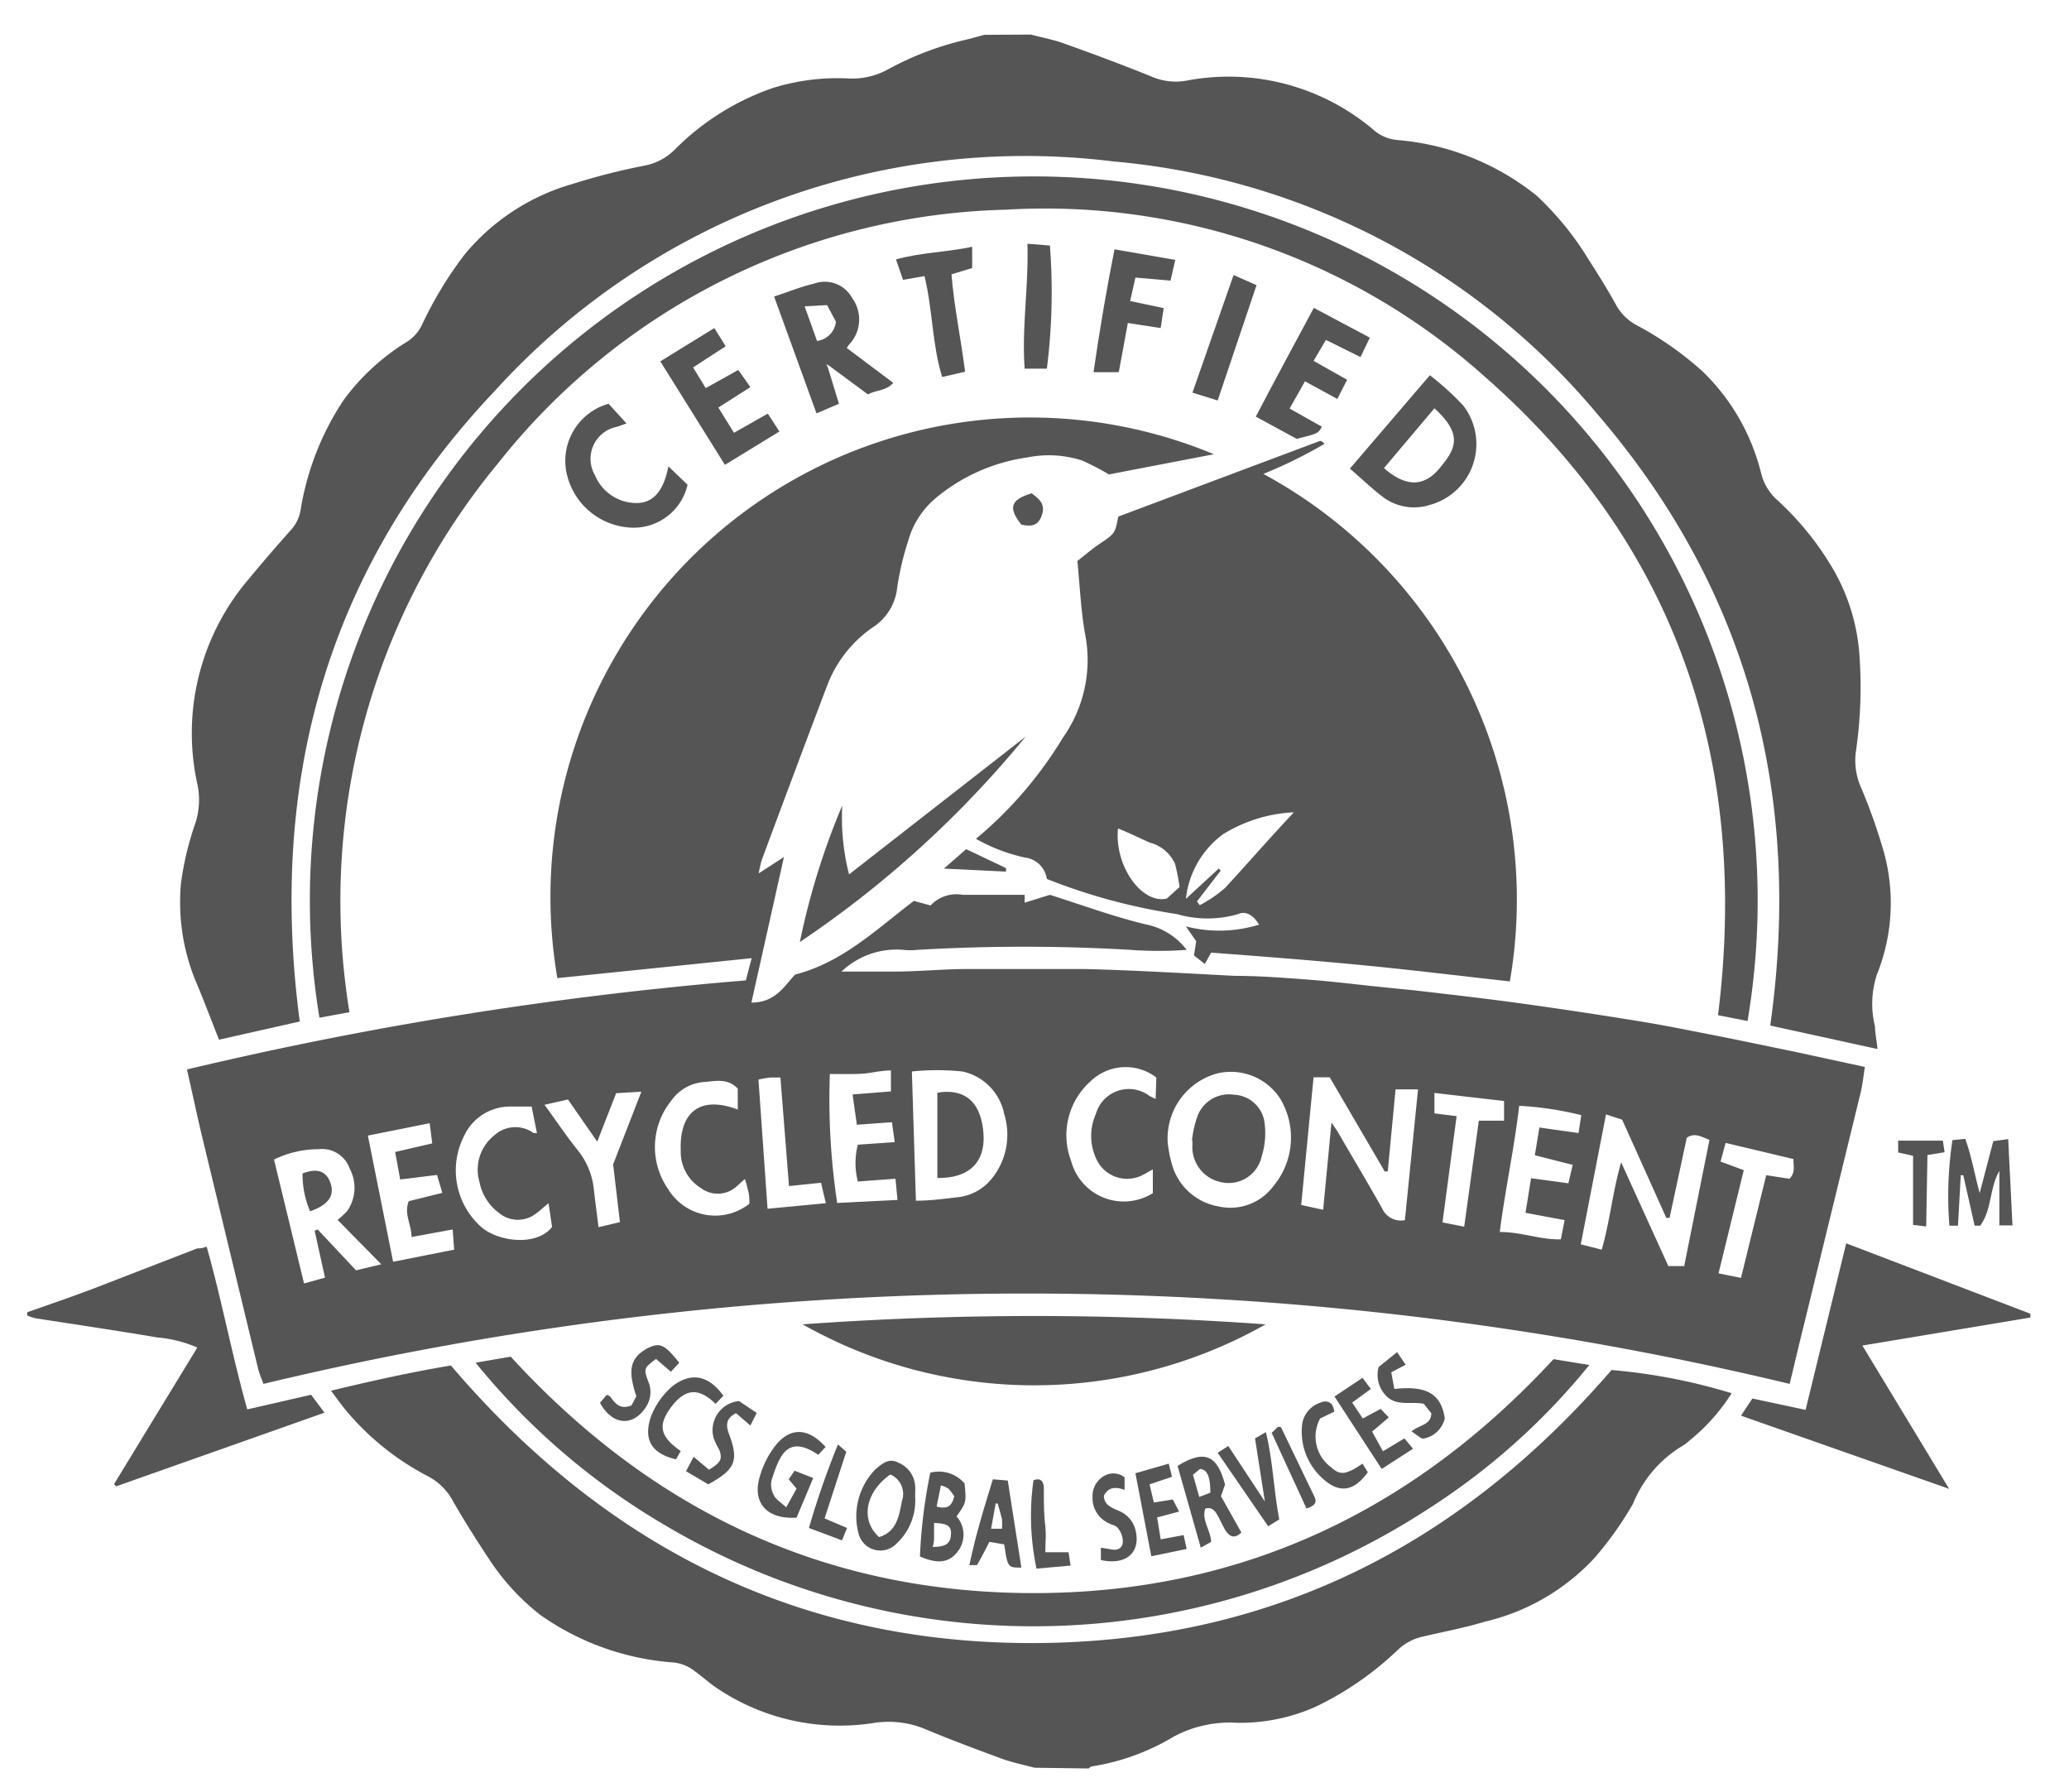
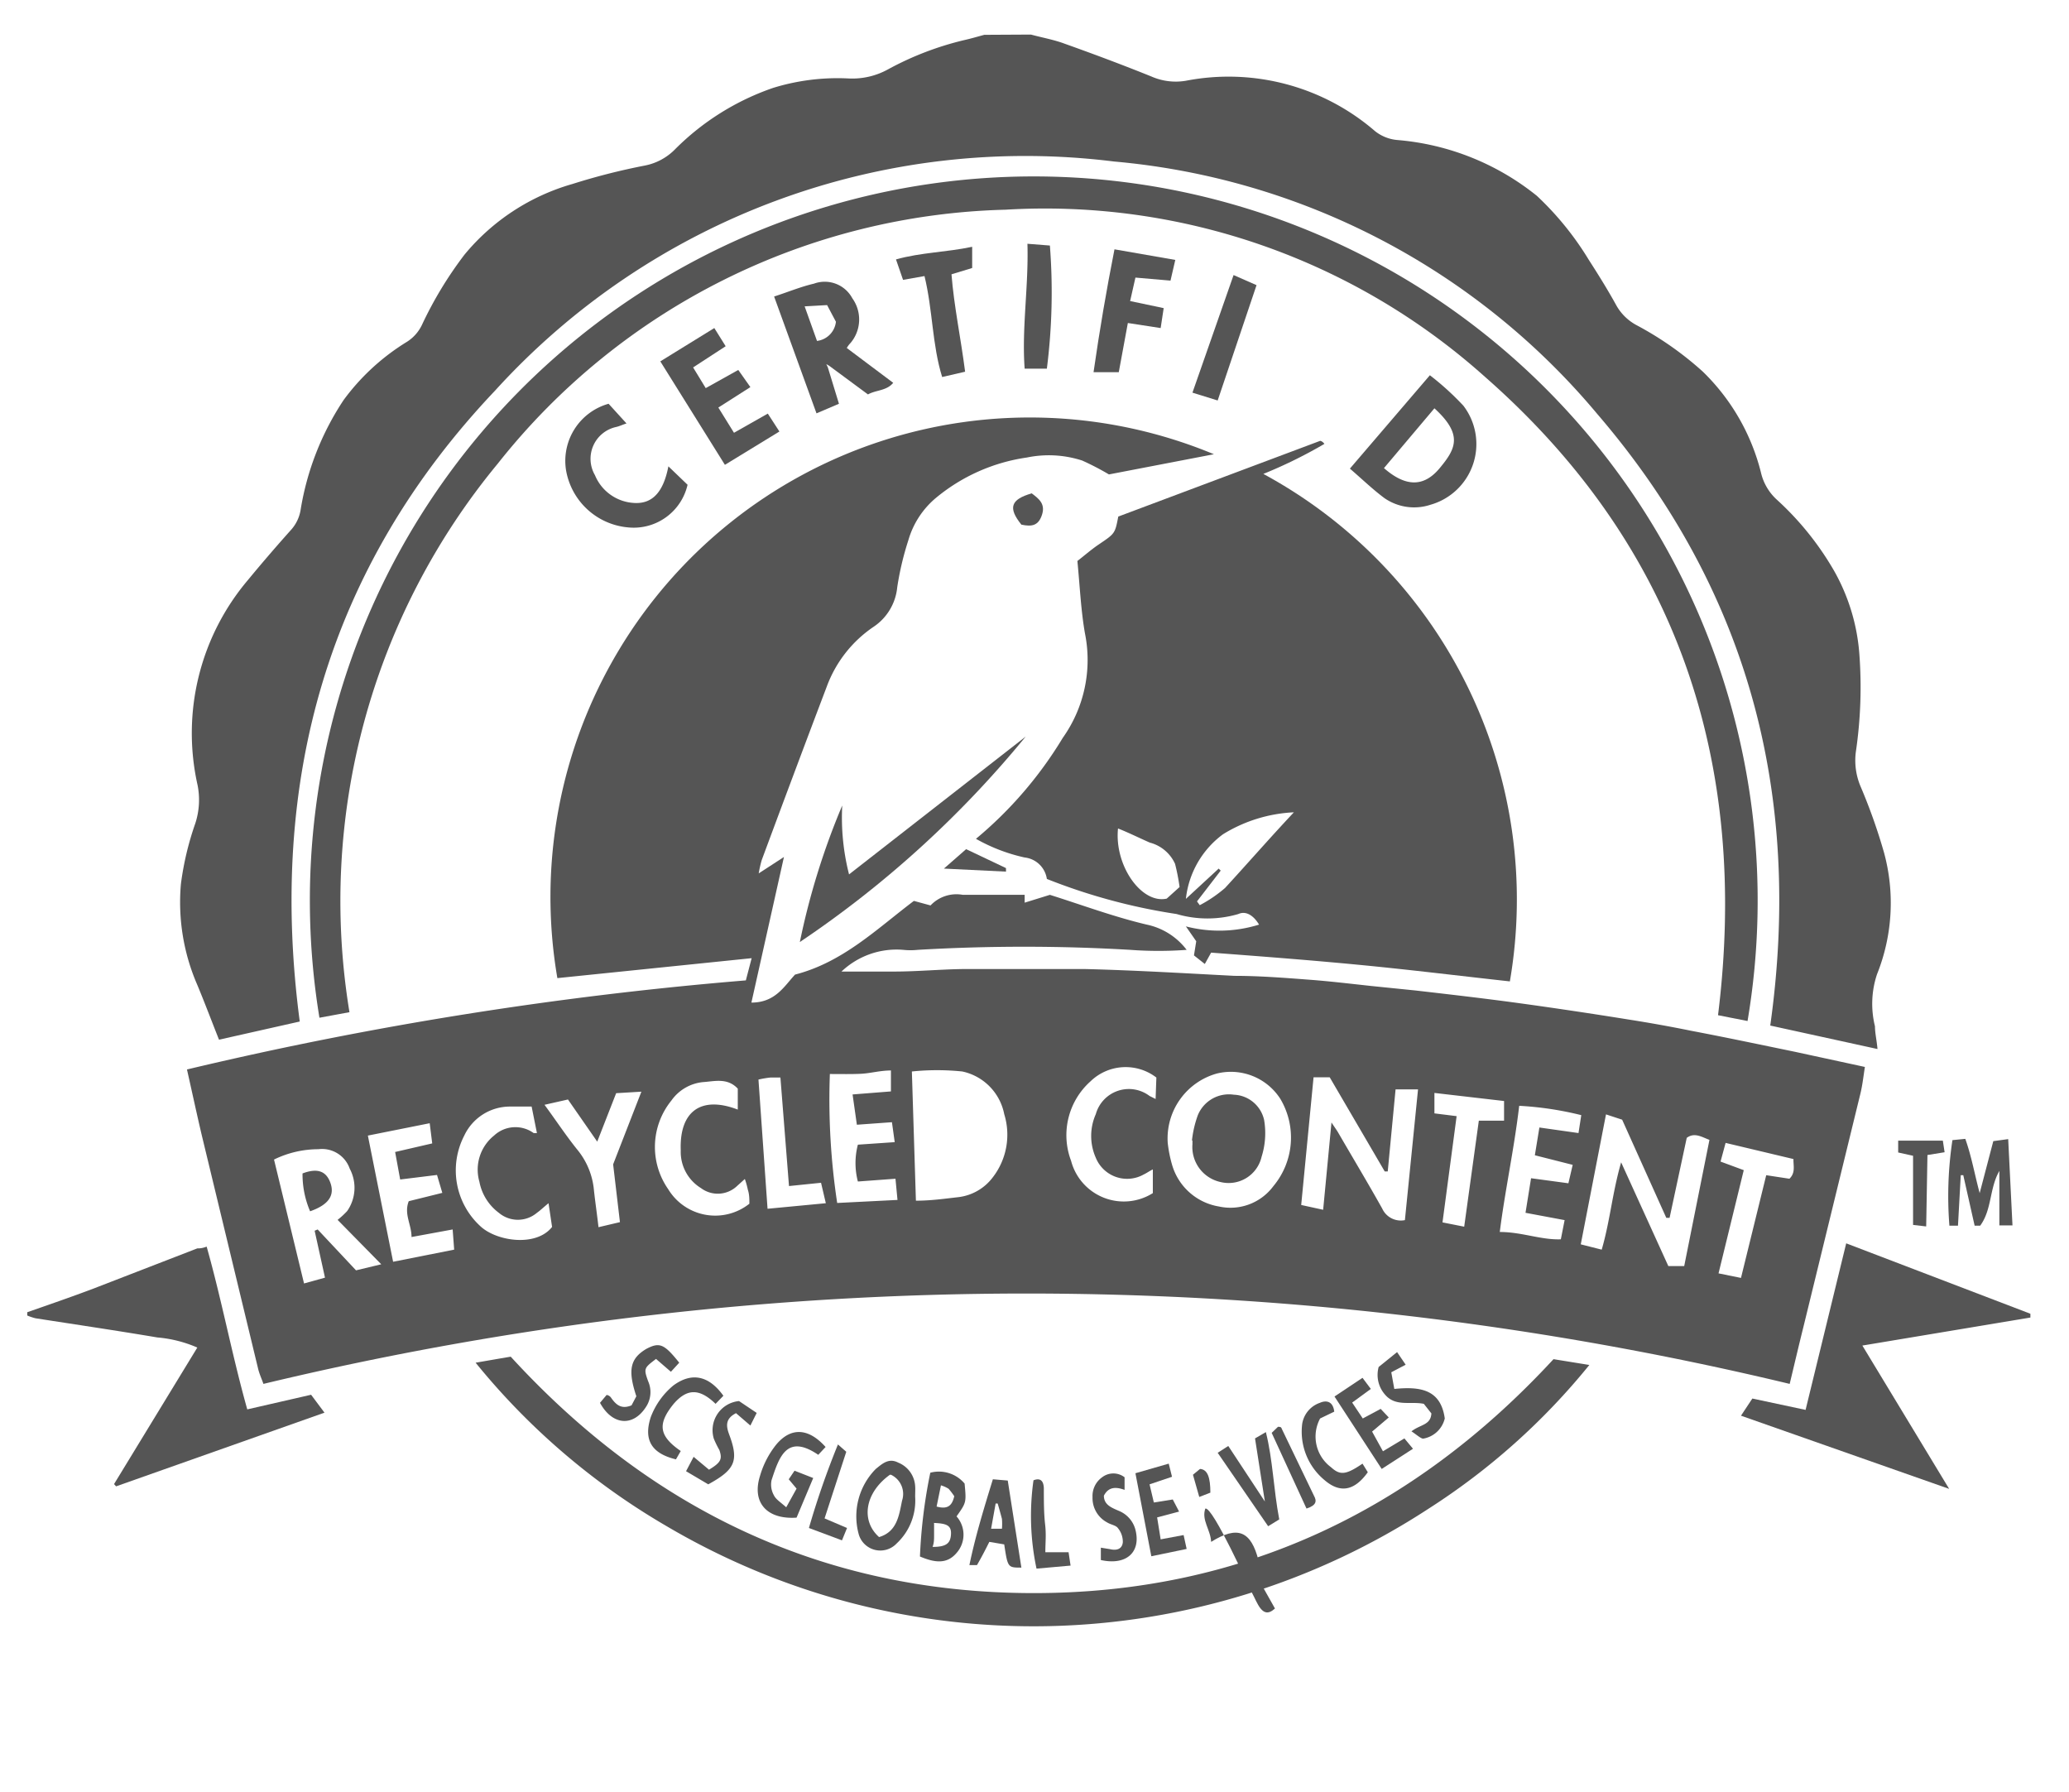
<svg xmlns="http://www.w3.org/2000/svg" id="Layer_1" data-name="Layer 1" viewBox="0 0 82 71">
  <defs>
    <style>.cls-1{fill:#555;}</style>
  </defs>
  <title>caesarstone_1</title>
  <path class="cls-1" d="M40.86,1.37c.44.12.9.2,1.33.36,1.15.41,2.3.84,3.44,1.3A2.4,2.4,0,0,0,47,3.2a8.88,8.88,0,0,1,7.5,2,1.65,1.65,0,0,0,.9.35,10.14,10.14,0,0,1,5.51,2.21,12,12,0,0,1,2.06,2.54c.38.59.76,1.2,1.1,1.82a2,2,0,0,0,.8.77,13.05,13.05,0,0,1,2.61,1.83,8.42,8.42,0,0,1,2.31,4,2.09,2.09,0,0,0,.63,1.08,11.72,11.72,0,0,1,2.27,2.82,7.88,7.88,0,0,1,1,3.28,17.62,17.62,0,0,1-.14,3.91,2.65,2.65,0,0,0,.2,1.38,22.32,22.32,0,0,1,.92,2.6,7.59,7.59,0,0,1-.28,4.82,3.71,3.71,0,0,0-.08,2.06c0,.27.07.55.1.9l-4.25-.93c1.28-9.11-.85-17.25-6.86-24.24a28.19,28.19,0,0,0-19.15-10,28.39,28.39,0,0,0-24.53,9.08c-6.64,7-9,15.46-7.74,25l-3.2.72c-.29-.73-.56-1.45-.86-2.17a8.21,8.21,0,0,1-.65-4,11.8,11.8,0,0,1,.57-2.4,3,3,0,0,0,.09-1.52,9.39,9.39,0,0,1,2-8.13c.56-.68,1.13-1.34,1.72-2a1.55,1.55,0,0,0,.36-.75,11.06,11.06,0,0,1,1.71-4.38,8.84,8.84,0,0,1,2.5-2.3,1.61,1.61,0,0,0,.6-.67,15.25,15.25,0,0,1,1.69-2.79,8.62,8.62,0,0,1,4.28-2.8,25.66,25.66,0,0,1,2.87-.73,2.29,2.29,0,0,0,1.21-.66,10.14,10.14,0,0,1,3.88-2.42,8.67,8.67,0,0,1,3-.37,2.93,2.93,0,0,0,1.56-.37,12.19,12.19,0,0,1,3-1.15c.27-.06.54-.14.8-.21Z" />
-   <path class="cls-1" d="M41,70.05c-.45-.12-.9-.21-1.33-.37-1-.37-2-.74-3-1.16a3.78,3.78,0,0,0-2-.25,8.71,8.71,0,0,1-6.41-1.48c-.25-.19-.48-.39-.73-.57a1.62,1.62,0,0,0-.83-.34A10.46,10.46,0,0,1,21.42,64a9.18,9.18,0,0,1-2-2.16c-.51-.77-1-1.54-1.46-2.34a2.36,2.36,0,0,0-1-1,10.6,10.6,0,0,1-3.06-2.39c-.25-.28-.48-.59-.78-1,1.65-.4,3.21-.74,4.75-1,6.07,7.12,13.66,11,23,11s16.91-3.77,23-10.82a22.86,22.86,0,0,1,4.76.92,7.7,7.7,0,0,1-1.7,1.9,1.61,1.61,0,0,1-.34.24,4.77,4.77,0,0,0-1.87,2.24,13.7,13.7,0,0,1-1.51,2.13,8.58,8.58,0,0,1-4.35,2.54c-.83.25-1.69.41-2.54.61a2.1,2.1,0,0,0-.91.5,12.51,12.51,0,0,1-3.26,2.26,7.36,7.36,0,0,1-3.1.64,4.72,4.72,0,0,0-2.52.54A9,9,0,0,1,43.26,70a.28.28,0,0,0-.11.08Z" />
  <path class="cls-1" d="M1.08,52c.86-.3,1.73-.6,2.58-.92l4.16-1.61c.09,0,.19,0,.37-.07.6,2.12,1,4.28,1.61,6.45l2.53-.58.53.71L4.6,58.9l-.08-.09,3.3-5.41A5,5,0,0,0,6.24,53c-1.6-.27-3.22-.51-4.83-.76a2.13,2.13,0,0,1-.33-.11Z" />
  <path class="cls-1" d="M48.11,18l-4.16.8a10.64,10.64,0,0,0-1.06-.55,4.29,4.29,0,0,0-2.19-.12,7.25,7.25,0,0,0-3.63,1.62A3.42,3.42,0,0,0,36,21.41a11.7,11.7,0,0,0-.44,1.86,2.13,2.13,0,0,1-.94,1.57,4.9,4.9,0,0,0-1.85,2.36c-.87,2.29-1.73,4.59-2.58,6.88a4.49,4.49,0,0,0-.12.53l1-.65-1.29,5.77c.95,0,1.3-.65,1.73-1.11,1.9-.49,3.24-1.81,4.71-2.92l.66.18a1.41,1.41,0,0,1,1.28-.42c.81,0,1.62,0,2.45,0l0,.31,1-.31c1.27.4,2.53.87,3.84,1.18a2.67,2.67,0,0,1,1.58,1,15.08,15.08,0,0,1-2.23,0,71.85,71.85,0,0,0-8.43,0,2.74,2.74,0,0,1-.57,0,3.17,3.17,0,0,0-2.45.86c.73,0,1.4,0,2.08,0,.93,0,1.85-.09,2.78-.1,1.6,0,3.2,0,4.79,0,2,.05,4,.17,5.92.27,1,0,2,.08,2.93.15.82.06,1.65.16,2.48.25l1.77.18c1.39.16,2.78.32,4.16.51s2.85.41,4.28.64c.83.13,1.67.28,2.5.45,1.37.26,2.74.55,4.1.83l2.77.6c-.06.39-.1.76-.19,1.11l-2.25,9.21c-.18.72-.35,1.45-.54,2.24a129.51,129.51,0,0,0-60.49,0c-.06-.18-.16-.39-.21-.6L8,45c-.2-.85-.38-1.69-.59-2.62a148.1,148.1,0,0,1,22.15-3.53l.23-.88-7.7.79A19,19,0,0,1,48.11,18ZM46.28,45.29a5.16,5.16,0,0,0,.17.86,2.33,2.33,0,0,0,1.86,1.66A2.12,2.12,0,0,0,50.47,47a3,3,0,0,0,.27-3.46,2.33,2.33,0,0,0-2.51-1A2.67,2.67,0,0,0,46.28,45.29Zm6.49-.81c.15.23.22.32.27.41.58,1,1.18,2,1.74,3a.81.81,0,0,0,.9.46l.52-5.18h-.89L55,46.42l-.12,0-2.18-3.73-.64,0-.49,5.06.87.19Zm13.4,3.78-.13,0-1.75-3.89-.64-.21-1,5.15.83.21c.33-1.13.42-2.25.77-3.46l1.87,4.11h.63l1-5c-.3-.11-.59-.31-.9-.08ZM36.3,47.58c.6,0,1.15-.08,1.68-.14a2,2,0,0,0,1.37-.79,2.76,2.76,0,0,0,.45-2.5,2.15,2.15,0,0,0-1.66-1.69,9.72,9.72,0,0,0-2,0Zm-22.92.76a3.28,3.28,0,0,0,.38-.35,1.61,1.61,0,0,0,.1-1.68,1.16,1.16,0,0,0-1.24-.77,4,4,0,0,0-1.76.41l1.19,4.91.83-.23-.41-1.86.12-.05,1.52,1.62,1-.24Zm49.29-4.15a13.07,13.07,0,0,0-2.46-.37c-.2,1.71-.56,3.34-.77,5,.88,0,1.63.32,2.42.29l.15-.76-1.55-.29.22-1.37,1.48.2.17-.73-1.5-.38.18-1.1,1.55.22ZM17.53,47.27l-.21-.71-1.46.18-.2-1.09,1.47-.34-.1-.8L14.58,45l1,5L18,49.52l-.06-.8-1.63.3c0-.5-.31-.91-.11-1.42Zm15.36-4.71a27.37,27.37,0,0,0,.29,5.11l2.39-.12-.08-.84L34,46.82a2.88,2.88,0,0,1,0-1.46l1.46-.1-.11-.79-1.39.1-.17-1.2,1.52-.12v-.83c-.42,0-.8.11-1.17.13S33.31,42.56,32.89,42.56Zm-3.65.58c-.41-.44-.92-.29-1.37-.26a1.74,1.74,0,0,0-1.26.73,2.92,2.92,0,0,0-.13,3.51,2.18,2.18,0,0,0,3.22.58c0-.18,0-.37-.06-.55a3.18,3.18,0,0,0-.12-.43l-.3.27a1.11,1.11,0,0,1-1.44.09,1.68,1.68,0,0,1-.8-1.49c-.06-1.55.8-2.18,2.26-1.62Zm16.59-.44a2,2,0,0,0-2.61.15A2.86,2.86,0,0,0,42.45,46a2.16,2.16,0,0,0,3.24,1.28v-.94c-.16.08-.25.15-.36.2a1.34,1.34,0,0,1-1.9-.66,2.13,2.13,0,0,1,0-1.73,1.36,1.36,0,0,1,2.13-.72l.24.12ZM21.07,43.85h-.86A2,2,0,0,0,18.4,45a3,3,0,0,0,.67,3.62c.66.58,2.19.79,2.81,0l-.14-.94c-.21.17-.33.29-.46.38a1.17,1.17,0,0,1-1.51,0A2,2,0,0,1,19,46.83,1.73,1.73,0,0,1,19.58,45a1.24,1.24,0,0,1,1.57-.1s0,0,.13,0Zm.51-.07c.45.61.85,1.22,1.31,1.79a2.94,2.94,0,0,1,.65,1.6c.05.46.12.93.18,1.46l.85-.2-.27-2.29,1.12-2.88-1,.06-.75,1.92-1.16-1.67ZM69,50.64l1-4.07.92.14c.25-.24.15-.52.16-.78l-2.69-.64-.2.74.92.34-1,4.09Zm-11.83-2.2.86.17.58-4.2h1v-.78l-2.76-.32v.81l.88.11ZM30.42,47.9l2.31-.22-.19-.81L31.27,47l-.34-4.3h-.4a3.85,3.85,0,0,0-.47.08Z" />
  <path class="cls-1" d="M41.49,34.83a1,1,0,0,0-.88-.85,6.92,6.92,0,0,1-1.93-.74,15.85,15.85,0,0,0,3.44-4A5.33,5.33,0,0,0,43,25.1c-.16-.91-.2-1.84-.3-2.87.25-.19.53-.44.84-.65.65-.44.65-.43.78-1.11l8-3s.08,0,.17.12a18.71,18.71,0,0,1-2.42,1.19,19.17,19.17,0,0,1,9.77,20.11c-2-.22-3.94-.46-5.91-.65S50,37.9,48,37.75l-.25.45-.43-.34.09-.56L47,36.71a5.29,5.29,0,0,0,2.9-.07c-.21-.35-.51-.56-.82-.42a4.35,4.35,0,0,1-2.45,0A23.3,23.3,0,0,1,41.49,34.83Zm2.82-2h0c-.15,1.47.93,3,1.93,2.78l.51-.46a8.27,8.27,0,0,0-.18-.92,1.52,1.52,0,0,0-1-.84C45.16,33.21,44.74,33,44.31,32.83Zm3.13,2.89.11.15a5.33,5.33,0,0,0,1-.68c.92-1,1.79-2,2.73-3a5.85,5.85,0,0,0-2.81.87A3.67,3.67,0,0,0,47,35.62l1.3-1.2.08.08Z" />
  <path class="cls-1" d="M69.26,40.46l-1.17-.23c1.24-10-1.6-18.6-9.24-25.3a26.13,26.13,0,0,0-19-6.62A26.49,26.49,0,0,0,19.73,18.37a27.19,27.19,0,0,0-5.88,21.74l-1.19.22a28.69,28.69,0,1,1,56.6.13Z" />
  <path class="cls-1" d="M61.57,53.86l1.42.23a26.74,26.74,0,0,1-6.38,5.7,28.63,28.63,0,0,1-30.22.67A27.64,27.64,0,0,1,18.85,54l1.39-.24c5.57,6.08,12.41,9.35,20.66,9.37S56,59.89,61.57,53.86Z" />
  <path class="cls-1" d="M77.25,59,69,56.1l.45-.68,2.11.45,1.61-6.6,7.3,2.79,0,.15-6.66,1.11Z" />
-   <path class="cls-1" d="M31.81,52.48a127.7,127.7,0,0,1,18.35,0A18.63,18.63,0,0,1,31.81,52.48Z" />
  <path class="cls-1" d="M31.7,37.33a28.77,28.77,0,0,1,1.68-5.41,9.12,9.12,0,0,0,.27,2.73l7-5.46A41.37,41.37,0,0,1,31.7,37.33Z" />
  <path class="cls-1" d="M53.5,18.57l3.17-3.7A10.9,10.9,0,0,1,58,16.08,2.5,2.5,0,0,1,56.7,20a2.07,2.07,0,0,1-1.83-.26C54.4,19.39,54,19,53.5,18.57Zm3.35-2.39-2,2.37c.86.75,1.58.76,2.21,0S58,17.23,56.85,16.18Z" />
  <path class="cls-1" d="M32.81,14.56,33.25,16l-.89.38-1.68-4.63c.56-.18,1.06-.39,1.58-.51a1.24,1.24,0,0,1,1.52.58,1.44,1.44,0,0,1-.07,1.77,1,1,0,0,0-.15.2l1.84,1.38c-.26.32-.68.28-1,.46L32.87,14.5l-.12-.07Zm-.92-2.42.49,1.37a.86.86,0,0,0,.75-.76l-.35-.66Z" />
  <path class="cls-1" d="M26.17,14.32,28.31,13l.45.72-1.29.84.5.82,1.29-.72.48.68-1.27.81.62,1,1.34-.76.46.71-2.16,1.32Z" />
-   <path class="cls-1" d="M53,15.81l-1.28-.7-.61,1.08,1.28.72c-.15.27-.15.27-1,.48l-1.62-.88c.39-.75.77-1.45,1.14-2.15l1.16-2.16,2.22,1.18-.37.77-1.37-.68-.49.83,1.33.75Z" />
  <path class="cls-1" d="M24.12,16l.71.78c-.16.05-.28.11-.41.14a1.29,1.29,0,0,0-.84,1.91,1.78,1.78,0,0,0,1.54,1.1c.72.05,1.17-.41,1.37-1.45l.76.73a2.19,2.19,0,0,1-2.35,1.69,2.74,2.74,0,0,1-2.47-2.29A2.35,2.35,0,0,1,24.12,16Z" />
  <path class="cls-1" d="M44.17,9.88l2.41.42-.19.82L45,11l-.21.93,1.33.28L46,13,44.7,12.8l-.36,1.95h-1C43.58,13.08,43.85,11.5,44.17,9.88Z" />
  <path class="cls-1" d="M38.53,9.78v.84l-.82.25c.1,1.27.37,2.53.54,3.86l-.91.21c-.4-1.29-.37-2.65-.7-4l-.85.15-.28-.81C36.51,10,37.49,10,38.53,9.78Z" />
  <path class="cls-1" d="M79.76,48.56l-.52,0V46.4c-.4.7-.29,1.53-.76,2.17,0,0-.09,0-.22,0l-.45-2-.1,0-.11,2-.34,0a14.87,14.87,0,0,1,.12-3.39l.51-.05c.25.7.37,1.41.57,2.15L79,45.22l.59-.08Z" />
  <path class="cls-1" d="M40.72,9.66l.89.07a24,24,0,0,1-.12,4.88h-.88C40.49,13,40.77,11.36,40.72,9.66Z" />
  <path class="cls-1" d="M48.89,10.9l.91.4-1.54,4.57-1-.31Z" />
  <path class="cls-1" d="M36.87,58.36a1.33,1.33,0,0,1,1.36.43c.07.75.07.75-.32,1.3a1.09,1.09,0,0,1,0,1.45c-.39.46-.88.38-1.45.14A20.55,20.55,0,0,1,36.87,58.36Zm.15,2c0,.16,0,.32,0,.48s0,.3-.06.46c.54,0,.71-.14.73-.5S37.51,60.37,37,60.35Zm.27-1.49-.17.83c.46.13.62-.06.7-.41A3.15,3.15,0,0,0,37.6,59S37.47,58.91,37.29,58.86Z" />
  <path class="cls-1" d="M36.27,59.31a2.32,2.32,0,0,1-.73,1.85.89.89,0,0,1-1.5-.34,2.67,2.67,0,0,1,.67-2.61c.25-.2.51-.45.89-.25a1.07,1.07,0,0,1,.67.93C36.28,59,36.27,59.17,36.27,59.31Zm-1-.87c-1,.72-1.16,1.82-.43,2.47.71-.21.79-.85.91-1.44A.84.84,0,0,0,35.31,58.44Z" />
-   <path class="cls-1" d="M47.77,59.78c-.16.46.21.84.23,1.32l-.41.23-.92-3.24c1.06-.66,1.58-.43,1.88.74l-.16.46.81,1.44c-.27.25-.44.16-.57,0s-.23-.42-.34-.62S48.07,59.7,47.77,59.78Zm-.24-.46.44-.17c0-.58-.1-.92-.41-.94l-.28.23Z" />
+   <path class="cls-1" d="M47.77,59.78c-.16.46.21.84.23,1.32c1.06-.66,1.58-.43,1.88.74l-.16.46.81,1.44c-.27.25-.44.16-.57,0s-.23-.42-.34-.62S48.07,59.7,47.77,59.78Zm-.24-.46.44-.17c0-.58-.1-.92-.41-.94l-.28.23Z" />
  <path class="cls-1" d="M32.72,57.34l-.29.31c-1.25-.85-1.55.09-1.85,1a.86.86,0,0,0,.09.6c.08.17.27.28.49.48l.41-.74-.31-.37.23-.34.74.29-.66,1.57c-1.18.08-1.78-.6-1.45-1.65a3.57,3.57,0,0,1,.64-1.24C31.35,56.54,32.05,56.59,32.72,57.34Z" />
  <path class="cls-1" d="M40.48,62.12c-.54,0-.54,0-.68-.92l-.59-.1c-.16.32-.32.63-.49.92,0,0-.13,0-.3,0,.24-1.16.58-2.26.93-3.4l.59.05Zm-.94-2.54h-.08l-.18,1,.43,0a2.52,2.52,0,0,0,0-.39C39.66,60,39.6,59.78,39.54,59.58Z" />
  <path class="cls-1" d="M46.32,58l.13.52-.89.3.17.72.75-.12.25.48-.87.23L46,61l.91-.17.12.55-1.4.29L45,58.38Z" />
  <path class="cls-1" d="M55.66,57l.34.41-1.24.8-1.87-2.87L54,54.6l.33.44-.74.54.42.63.71-.38.32.34-.66.56.43.78Z" />
  <path class="cls-1" d="M50.7,60.21l-.44.27-2-2.91.42-.27,1.45,2.2L49.74,57l.43-.25C50.45,57.87,50.47,59,50.7,60.21Z" />
  <path class="cls-1" d="M26.92,54l-.33.36L26,53.85c-.47.36-.5.37-.31.89a1.06,1.06,0,0,1-.08,1c-.51.81-1.34.75-1.83-.15l.26-.31c.07,0,.15.06.18.11.19.27.4.47.81.3l.19-.36c-.35-1.05-.24-1.5.4-1.88C26.14,53.18,26.32,53.25,26.92,54Z" />
  <path class="cls-1" d="M55.94,56.72c.36-.28.76-.24.79-.71l-.3-.38c-.54-.11-1.13.13-1.55-.38a1.18,1.18,0,0,1-.24-1.08l.73-.59.34.5-.57.3.12.66c1-.1,1.84,0,2,1.17a1.06,1.06,0,0,1-.86.8C56.3,57,56.14,56.85,55.94,56.72Z" />
  <path class="cls-1" d="M29.17,56c-.43.22-.39.51-.28.82.4,1.06.26,1.41-.82,2l-.88-.52.3-.57.61.51c.46-.28.54-.41.41-.78a3.74,3.74,0,0,1-.22-.45,1.16,1.16,0,0,1,1-1.49l.7.47-.25.5Z" />
  <path class="cls-1" d="M28.67,55.31l-.31.32c-.65-.63-1.14-.6-1.66,0-.65.8-.59,1.27.28,1.87l-.19.33c-1-.24-1.28-.8-1-1.67a3,3,0,0,1,.9-1.26C27.4,54.38,28.08,54.49,28.67,55.31Z" />
  <path class="cls-1" d="M54,58l.21.34c-.53.74-1.1.85-1.73.3a2.49,2.49,0,0,1-.87-2.22,1.06,1.06,0,0,1,.7-.83c.25-.11.52-.07.57.35l-.56.27a1.51,1.51,0,0,0,.43,1.93C53.11,58.47,53.34,58.45,54,58Z" />
  <path class="cls-1" d="M44.57,58.54l0,.5c-.35-.13-.64-.12-.82.23,0,.37.32.48.59.6a1.11,1.11,0,0,1,.67.79c.2.87-.39,1.38-1.38,1.16v-.49l.37.06c.25.06.47,0,.5-.27a.85.85,0,0,0-.19-.56c-.08-.12-.29-.14-.43-.23a1.09,1.09,0,0,1-.58-1,.91.91,0,0,1,.38-.79A.73.73,0,0,1,44.57,58.54Z" />
  <path class="cls-1" d="M76.34,48.6l-.52-.06V45.8l-.59-.13V45.2H77l.07.46-.68.11Z" />
  <path class="cls-1" d="M41.43,61.51h.92l.08.53-1.35.12a10.05,10.05,0,0,1-.12-3.5c.31-.12.4.07.41.31,0,.47,0,1,.05,1.43S41.43,61.11,41.43,61.51Z" />
  <path class="cls-1" d="M32.68,60.17l.89.38-.2.49-1.31-.49a33.24,33.24,0,0,1,1.15-3.31l.33.29Z" />
  <path class="cls-1" d="M51.78,59.78l-1.38-3,.25-.24c.07,0,.13,0,.15.08.43.88.85,1.78,1.28,2.66C52.19,59.48,52.18,59.65,51.78,59.78Z" />
  <path class="cls-1" d="M40.48,20.79c-.54-.67-.42-1,.41-1.24.26.2.55.4.41.84S40.9,20.88,40.48,20.79Z" />
  <path class="cls-1" d="M37.41,34.42l.88-.77,1.58.75,0,.14Z" />
  <polygon class="cls-1" points="44.33 32.83 44.28 32.82 44.31 32.84 44.33 32.83" />
  <path class="cls-1" d="M47.24,45.2a4.25,4.25,0,0,1,.23-1,1.33,1.33,0,0,1,1.43-.82,1.28,1.28,0,0,1,1.2,1A3.1,3.1,0,0,1,50,45.84a1.34,1.34,0,0,1-1.63,1,1.42,1.42,0,0,1-1.11-1.5v-.15Z" />
-   <path class="cls-1" d="M37.15,46.68V43.3c1.21-.2,1.76.51,1.83,1.65S38.37,46.7,37.15,46.68Z" />
  <path class="cls-1" d="M12.29,48a3.72,3.72,0,0,1-.3-1.5c.58-.22.93-.1,1.1.36S13.09,47.72,12.29,48Z" />
</svg>